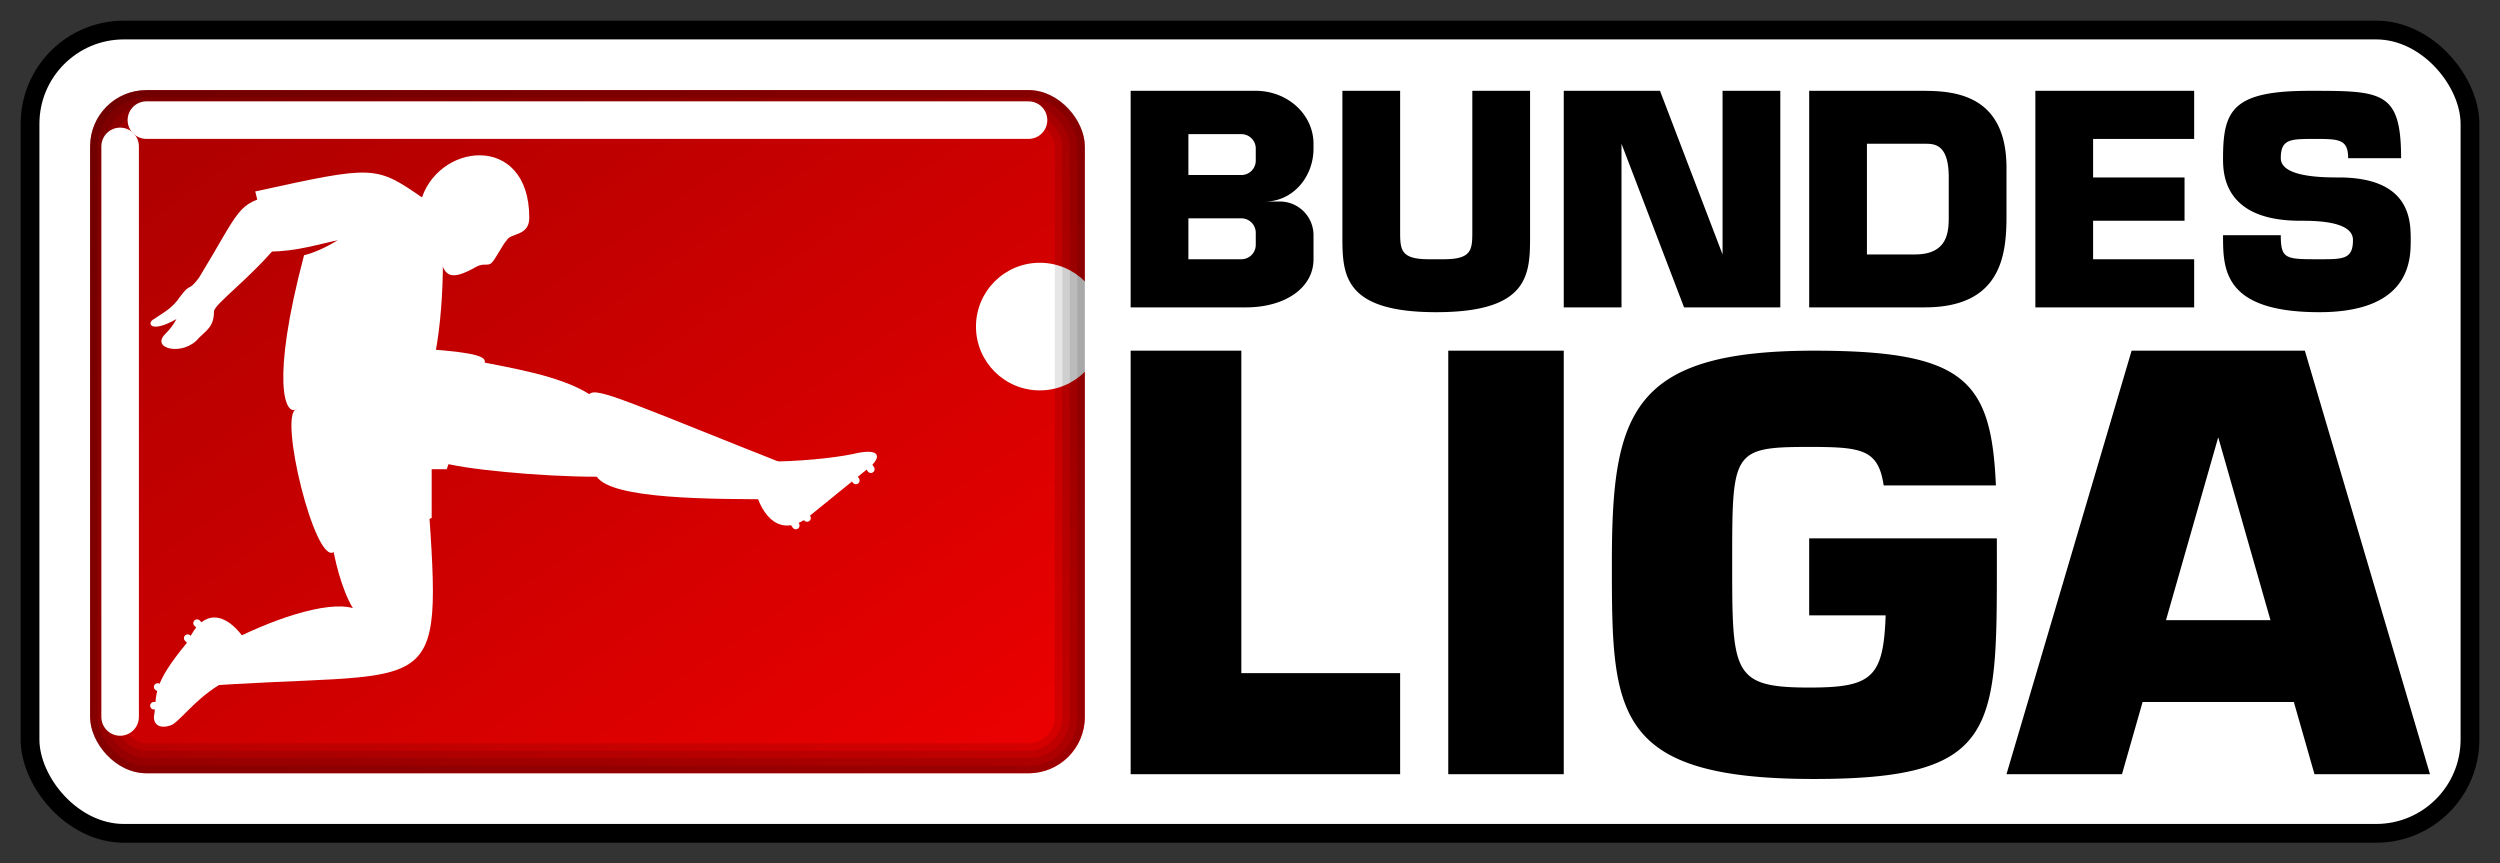
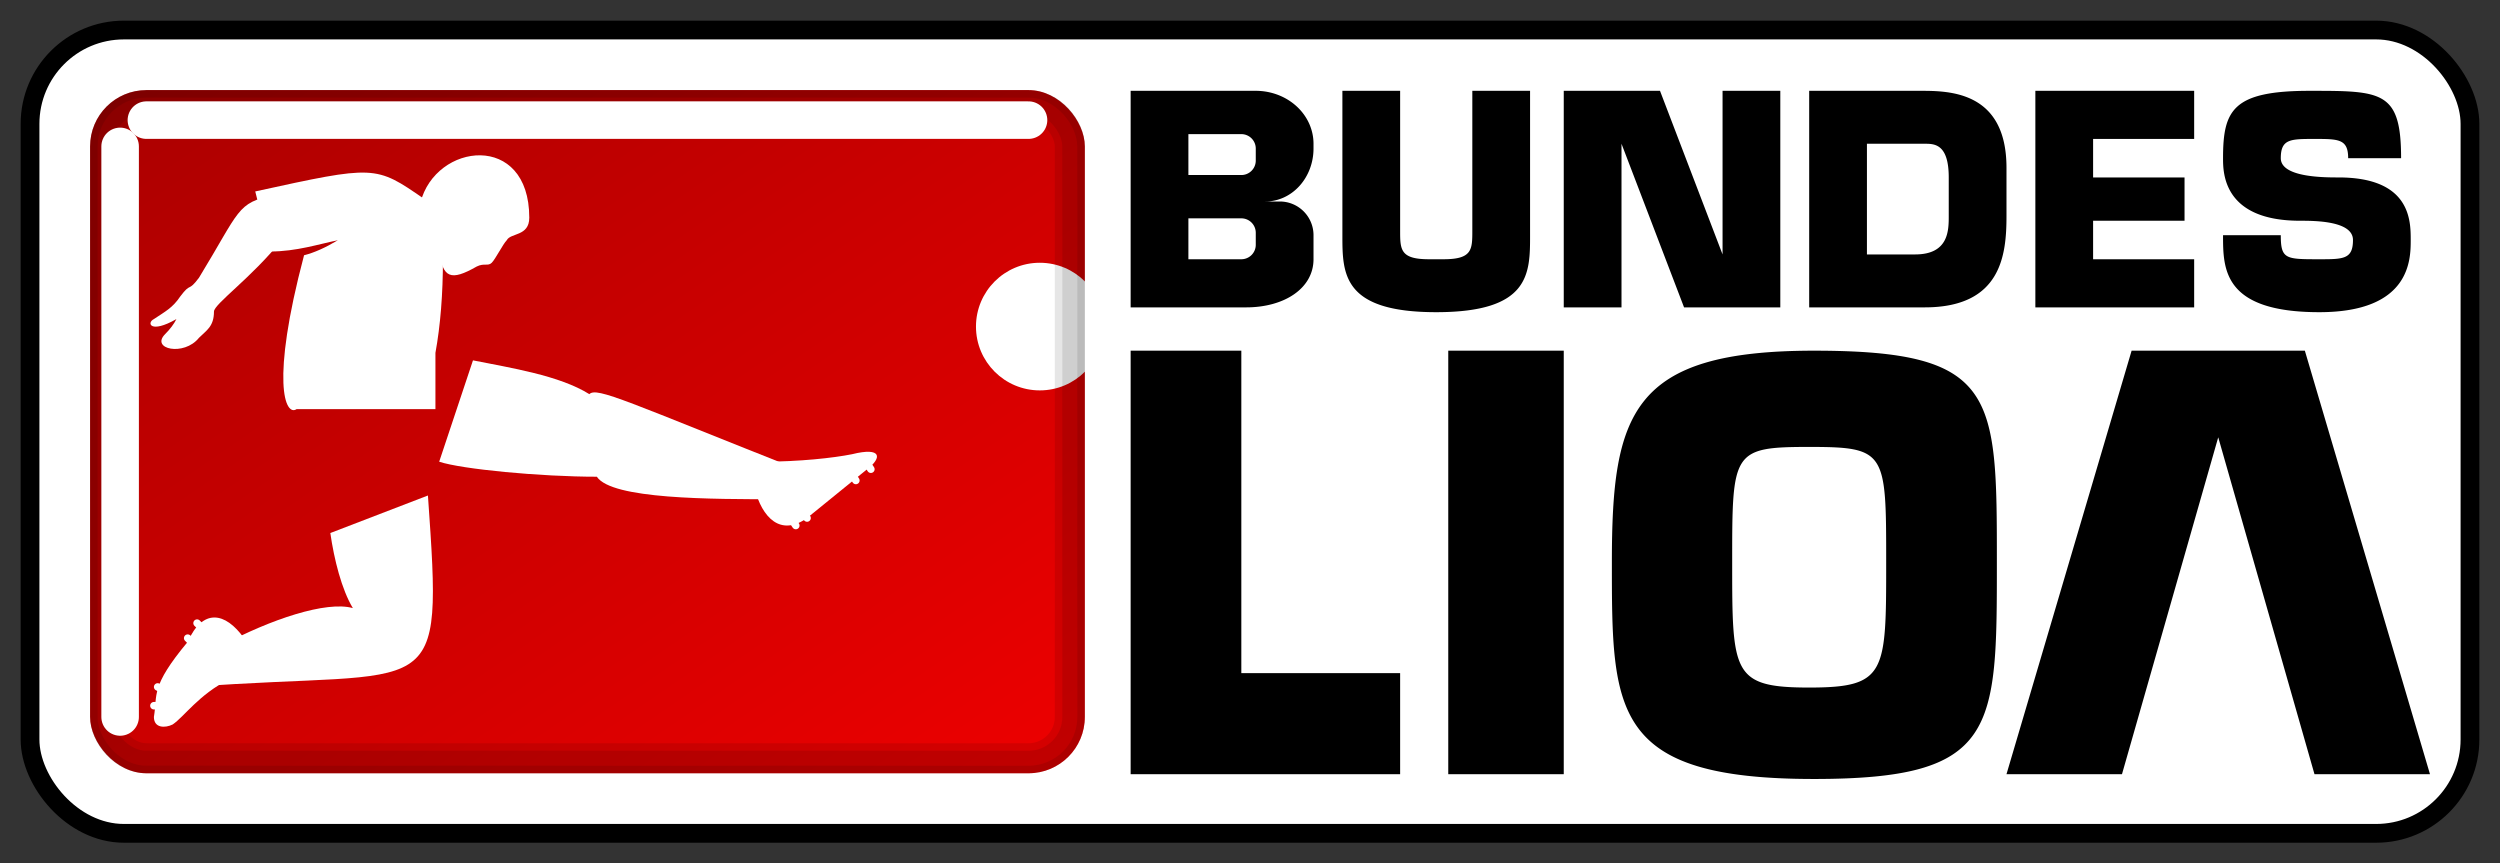
<svg xmlns="http://www.w3.org/2000/svg" xmlns:xlink="http://www.w3.org/1999/xlink" width="999" height="345" viewBox="-3,-3 666,230">
  <rect x="-3" y="-3" width="666" height="230" fill="#333333" stroke="none" />
  <defs>
    <linearGradient id="Verlauf" x1="0%" y1="0%" x2="100%" y2="100%">
      <stop offset="0%" stop-color="#a00" />
      <stop offset="100%" stop-color="#e00" />
    </linearGradient>
    <g stroke-linecap="round" stroke="white" id="Glanz">
      <line x1="36" x2="271" y1="29" y2="29" />
      <line x1="29" x2="29" y1="36" y2="188" />
    </g>
  </defs>
  <rect x="5" y="5" width="650" height="214" rx="25" ry="25" fill="white" stroke="black" stroke-width="5" />
  <g id="illu">
    <rect x="21" y="21" width="265" height="182" rx="15" ry="15" fill="url(#Verlauf)" />
    <g fill="white">
      <circle cx="274" cy="84" r="17" />
      <path d="M 210,132 l 2,3 M 207,134 l 2,3 M 223,122 l 2,3 M 227,119 l 2,3 M 49.5,163 l 2,2 M 47,167 l 2,2 M 39,180 l 2,1 M 38,185 l 2,0" stroke-linecap="round" stroke="white" stroke-width="2" fill="none" />
      <path d="M 70,49 C 60,51 61,53 50,71 C 47,75 48,72 45,76 C 43,79 41,80 38,82 C 36,83 37,86 44,82 Q 43,84 41,86 C 37,90 46,92 50,87 C 52,85 54,84 54,80 C 54,78 64,71 72,61 z" />
      <path d="M 114,64 C 115,71 117,72 124,68 C 126,67 127,68 128,67 C 129,66 131,62 132,61 C 133,59 138,60 138,55 C 138,32 113,35 109,51 V 66 H 115 z" />
      <path d="M 110,50 C 97,41 97,41 65,48 L 69,64 C 76,64 82,62 87,61 Q 82,64 78,65 C 69,99 73,108 76,106 H 113 V 91 Q 115,80 115,66 z" />
      <path d="M 85,139 C 86,146 88,154 91,159 C 84,157 69,162 56,169 L 48,180 C 114,175 115,186 111,129 z" />
      <path d="M 114,120 C 120,122 141,124 156,124 C 160,130 186,130 205,130 L 212,123 C 164,104 156,100 154,102 C 146,97 133,95 123,93 z" />
-       <path d="M 76,106 C 71,107 81,148 86,144 L 112,135 L 112,122 L 116,122 L 126,94 C 127,92 124,91 111,90 z" />
      <path d="M 198,127 C 200,135 205,140 212,135 L 228,122 C 232,119 232,116 224,118 C 219,119 210,120 200,120 z" />
      <path d="M 62,167 C 57,160 51,159 47,168 C 37,180 39,182 38,188 C 38,191 41,191 43,190 C 46,188 50,182 58,178 z " />
    </g>
    <g fill="none" stroke="black">
      <rect x="22" y="22" width="263" height="180" rx="14" ry="14" stroke-width="2" opacity=".1" />
-       <rect x="23" y="23" width="261" height="178" rx="13" ry="13" stroke-width="4" opacity=".1" />
      <rect x="24" y="24" width="259" height="176" rx="12" ry="12" stroke-width="6" opacity=".1" />
      <rect x="25" y="25" width="257" height="174" rx="11" ry="11" stroke-width="8" opacity=".1" />
    </g>
    <use xlink:href="#Glanz" stroke-width="2" opacity=".1" />
    <use xlink:href="#Glanz" stroke-width="4" opacity=".1" />
    <use xlink:href="#Glanz" stroke-width="6" opacity=".1" />
    <use xlink:href="#Glanz" stroke-width="8" opacity=".1" />
    <use xlink:href="#Glanz" stroke-width="10" opacity=".1" />
  </g>
  <g id="text" transform="translate(270,-257) scale(1.282)">
    <path fill="black" fill-rule="evenodd" d="M 22,262 h 24 c 8,0 14,-4 14,-10 v -5 a 7,7 0 0,0 -7,-7 h -3 a 10,11 0 0,0 10,-11 v -1 a 12,11 0 0,0 -12,-11 h -26 z m 12,-10 h 11 a 3,3 0 0,0 3,-3 v -2.5 a 3,3 0 0,0 -3,-3 h -11 z m 0,-17.5 h 11 a 3,3 0 0,0 3,-3 v -2.5 a 3,3 0 0,0 -3,-3 h -11 z           M 78,217 h -12 v 30 c 0,8 0,16 19.5,16 s 19.5,-8 19.5,-16 v -30 h -12 v 29 c 0,4 0,6 -6,6 h -3 c -6,0 -6,-2 -6,-6 z            M 112,262 h 12 v -34 l 13,34 h 20 v -45 h -12 v 34 l -13,-34 h -20 z             M 163,262 h 24 c 16,0 17,-11 17,-19 v -10 c 0,-16 -12,-16 -18,-16 h -23 z m 12,-11 h 10 c 7,0 7,-5 7,-8 v -8 c 0,-7 -3,-7 -5,-7 h -12 z           M 210,262 h 33 v -10 h -21 v -8 h 19 v -9 h -19 v -8 h 21 v -10 h -33 z           M 249,247 c 0,7 0,16 20,16 c 19,0 19,-11 19,-15 s 0,-13 -15,-13 c -3,0 -12,0 -12,-4 c 0,-4 2,-4 7,-4 c 5,0 7,0 7,4 h 11 c 0,-14 -4,-14 -19,-14 c -16,0 -18,4 -18,14 c 0,3 0,13 16,13 c 3,0 11,0 11,4 c 0,4 -2,4 -7,4 c -7,0 -8,0 -8,-5 z           M 22,359 h 56 v -21 h -33 v -67 h -23 z           M 88,359 h 24 v -88 h -24 z           M 164,360 C 202,360 202,350 202,315 S 202,271 164,271 S 122,284 122,315 S 122,360 164,360 z            M 163,341 C 179,341 179,338 179,315 S 179,291 163,291 S 147,292 147,315 S 147,341 163,341            M 204,359 h 24 l 20,-70 l 20,70 h 24 l -26,-88 h -36 z" />
-     <path fill="black" d="M 163,326 h 25 v -18 h -25 z M 220,344 h 50 v -17 h -50 z" />
-     <path fill="white" d="M 162,310 h 50 v -11 h -50 z" />
+     <path fill="white" d="M 162,310 h 50 h -50 z" />
  </g>
</svg>